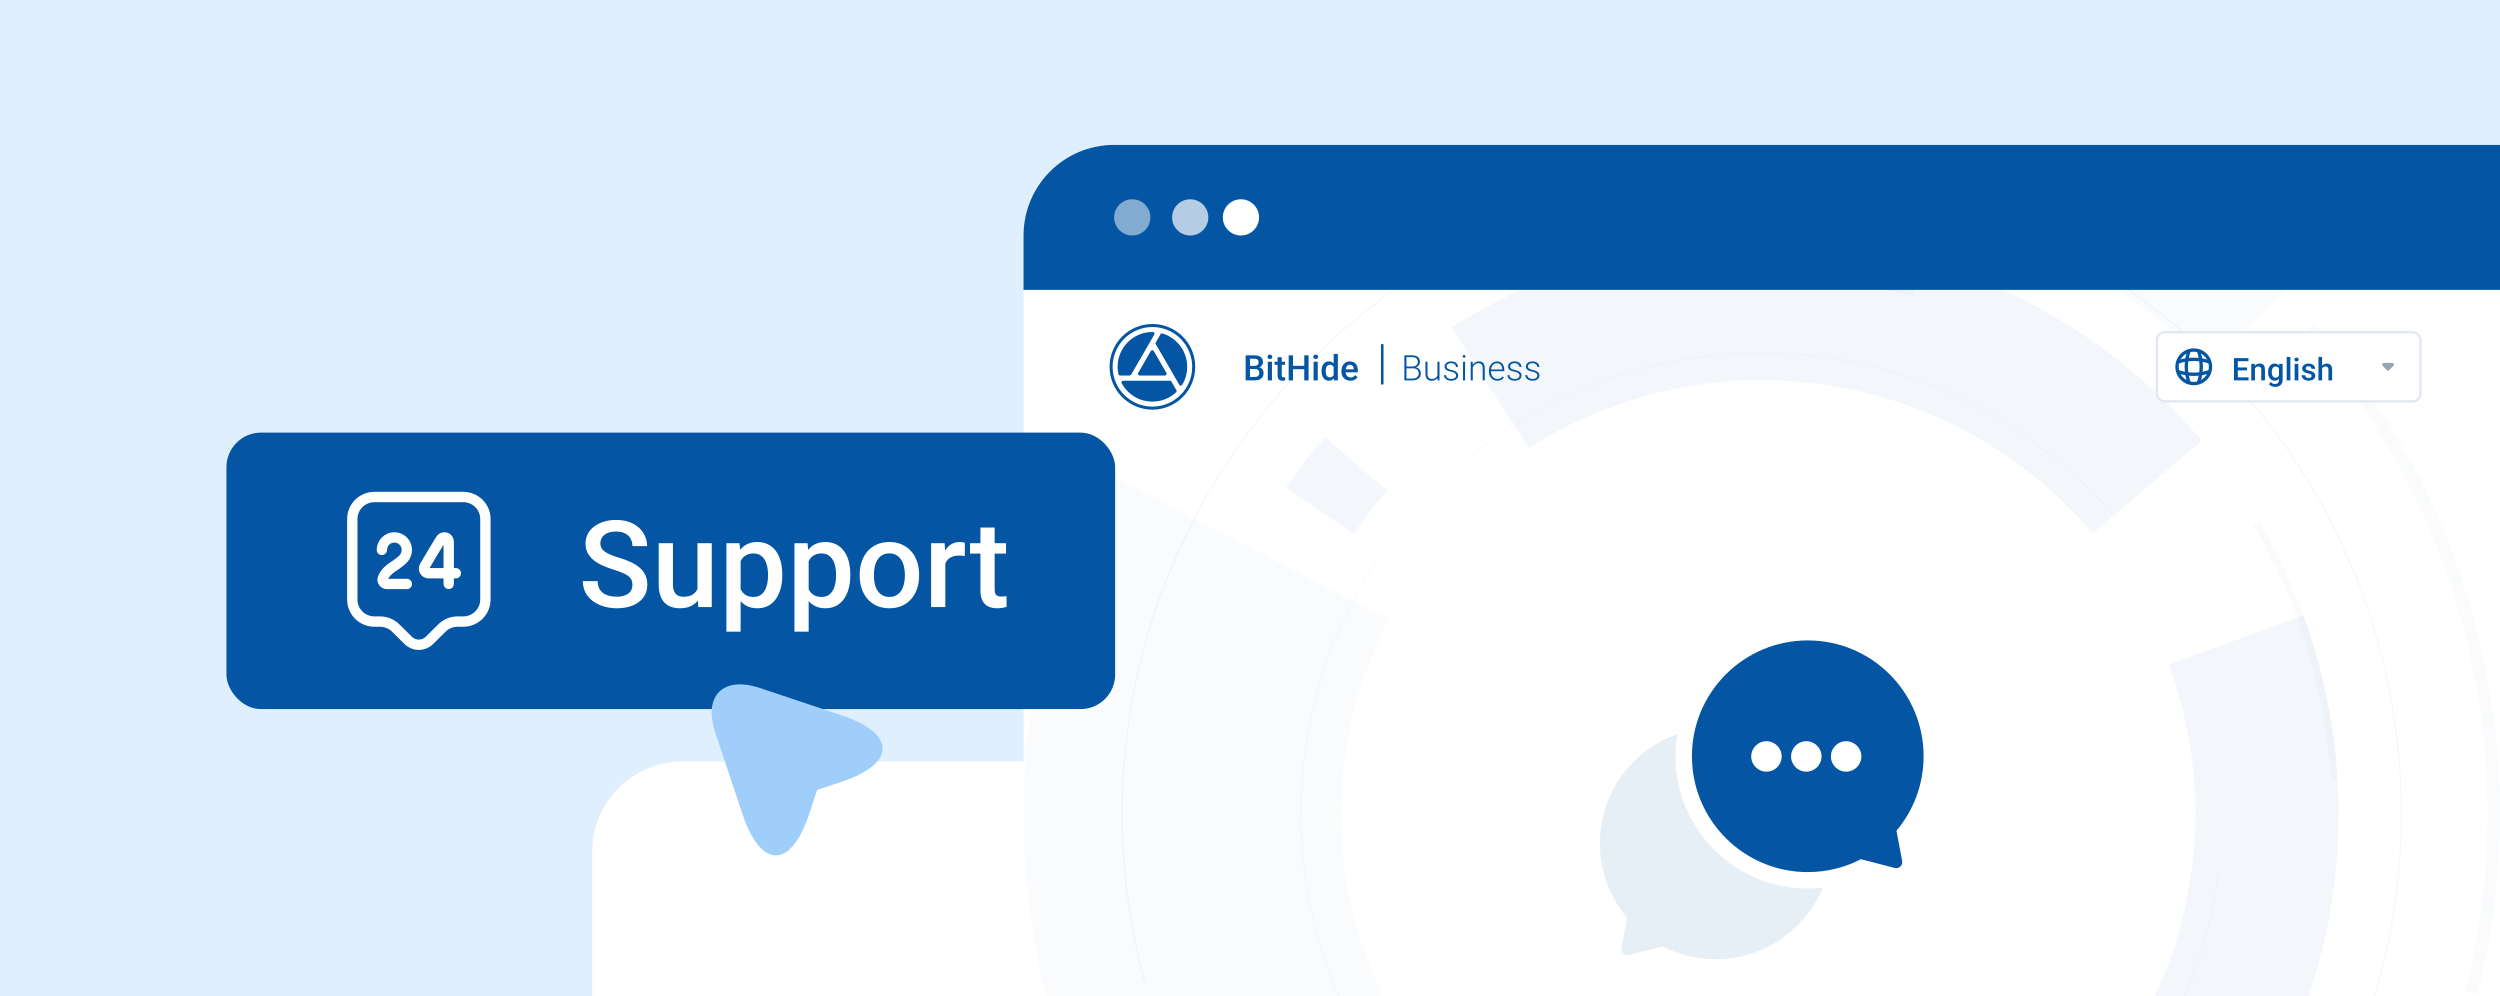
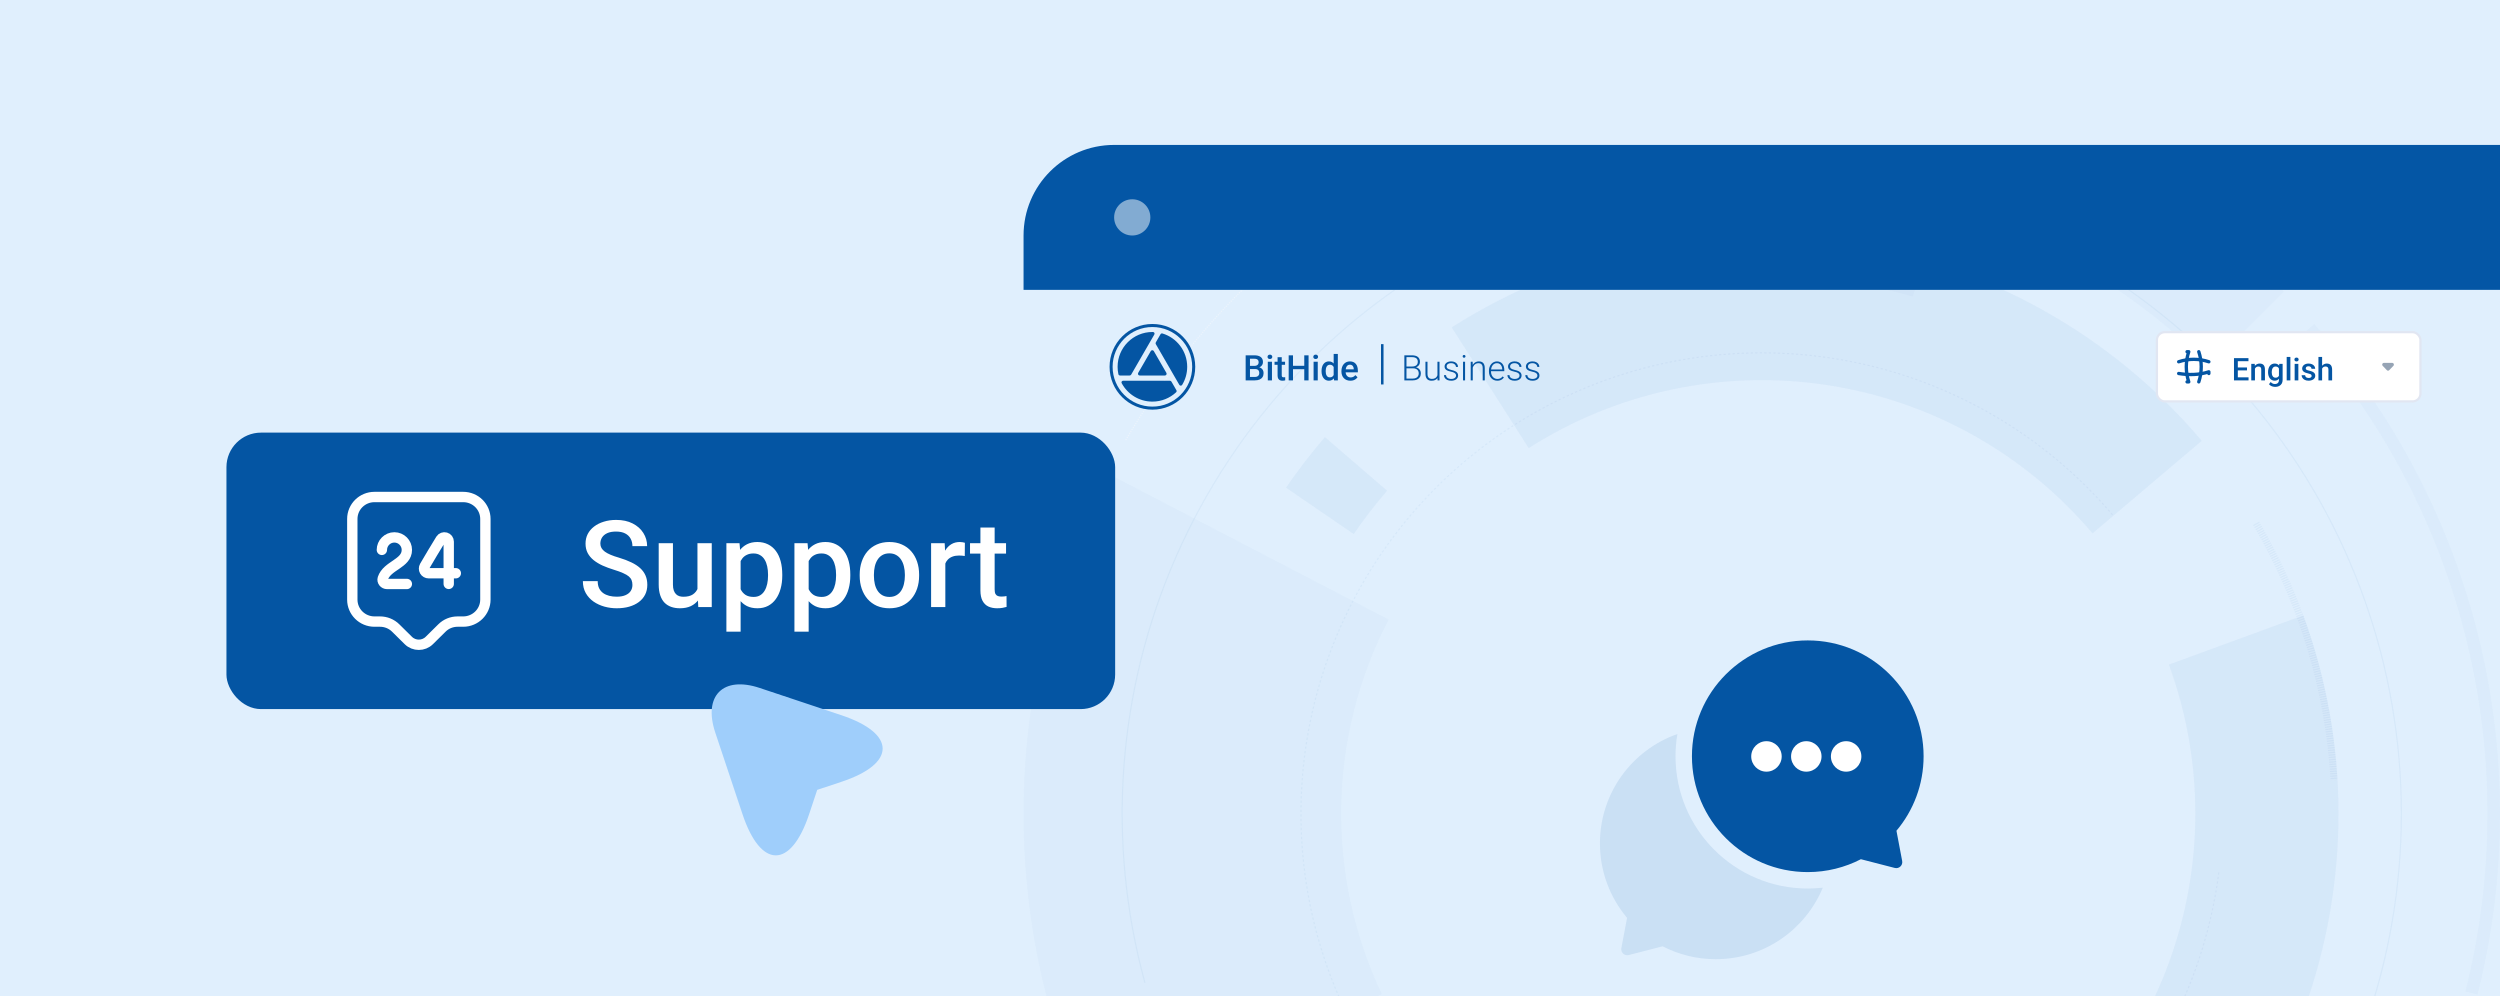
<svg xmlns="http://www.w3.org/2000/svg" width="276" height="110" viewBox="0 0 276 110" fill="none">
  <g clip-path="url(#clip0_2668_32857)">
    <path d="M0 0H276V110H0V0Z" fill="#E0EFFD" />
    <g filter="url(#filter0_ddddd_2668_32857)">
-       <rect x="113" y="16" width="175" height="107" rx="10" fill="white" />
-     </g>
-     <rect width="163" height="92.953" transform="translate(113 32)" fill="white" />
+       </g>
    <g opacity="0.6" clip-path="url(#clip1_2668_32857)">
      <path d="M217.353 11.598C205.729 8.202 193.494 7.439 181.537 9.366L185.041 31.113C193.766 29.707 202.694 30.264 211.176 32.742L217.353 11.598Z" fill="#0455A3" fill-opacity="0.04" />
      <path d="M273.516 109.796C276.769 96.923 276.828 83.45 273.687 70.549C270.546 57.648 264.301 45.71 255.494 35.773L254.462 36.687C263.12 46.456 269.259 58.192 272.347 70.875C275.435 83.558 275.377 96.803 272.179 109.459L273.516 109.796Z" fill="#0455A3" fill-opacity="0.04" />
      <path d="M124.282 48.582C131.704 35.947 142.397 25.548 155.235 18.483" stroke="#F5F7FB" stroke-width="0.127" stroke-dasharray="0.13 0.13" />
      <path d="M146.271 48.259C144.737 50.038 143.302 51.901 141.975 53.839L149.45 58.961C150.589 57.299 151.819 55.701 153.134 54.175L146.271 48.259Z" fill="#0455A3" fill-opacity="0.08" />
      <path d="M243.076 48.664C233.121 36.916 219.246 29.174 204.02 26.872C188.795 24.57 173.251 27.863 160.268 36.142L168.767 49.471C178.527 43.248 190.212 40.773 201.657 42.504C213.102 44.234 223.532 50.054 231.015 58.885L243.076 48.664Z" fill="#0455A3" fill-opacity="0.08" />
      <path d="M244.958 96.316C243.469 107.897 238.042 118.613 229.587 126.666C221.133 134.719 210.165 139.619 198.525 140.542C186.886 141.466 175.283 138.358 165.663 131.74C156.044 125.121 148.994 115.396 145.697 104.195C142.4 92.994 143.056 80.999 147.555 70.225C152.054 59.45 160.123 50.551 170.406 45.021C180.69 39.492 192.563 37.667 204.032 39.855C215.502 42.043 225.87 48.11 233.396 57.037" stroke="#0455A3" stroke-opacity="0.08" stroke-width="0.127" stroke-dasharray="0.25 0.25" />
      <path d="M126.404 108.511C122.116 92.882 123.335 76.254 129.856 61.417C136.376 46.58 147.802 34.438 162.216 27.029C176.629 19.619 193.153 17.393 209.013 20.724C224.873 24.055 239.105 32.74 249.32 45.322C259.535 57.904 265.111 73.617 265.112 89.823C265.113 106.029 259.54 121.743 249.327 134.327C239.114 146.91 224.883 155.597 209.023 158.931C193.163 162.264 176.639 160.04 162.225 152.632" stroke="#0455A3" stroke-opacity="0.08" stroke-width="0.127" />
      <path d="M249.075 57.779C254.147 66.415 257.096 76.131 257.682 86.128" stroke="#0455A3" stroke-opacity="0.08" stroke-width="0.764" stroke-dasharray="0.13 0.13" />
      <path d="M145.758 130.795C155.393 142.26 168.762 149.961 183.513 152.545C198.264 155.129 213.454 152.431 226.413 144.925C239.372 137.419 249.27 125.586 254.369 111.505C259.467 97.423 259.439 81.996 254.289 67.933L239.444 73.37C243.315 83.94 243.336 95.537 239.504 106.122C235.671 116.707 228.23 125.603 218.489 131.245C208.748 136.887 197.329 138.915 186.241 136.973C175.152 135.03 165.103 129.241 157.86 120.623L145.758 130.795Z" fill="#0455A3" fill-opacity="0.08" />
      <path d="M122.194 52.224C116.386 63.392 113.243 75.754 113.014 88.34C112.784 100.926 115.473 113.395 120.869 124.768L152.547 109.736C149.472 103.256 147.94 96.152 148.07 88.98C148.201 81.809 149.992 74.765 153.301 68.402L122.194 52.224Z" fill="#0455A3" fill-opacity="0.04" />
      <path d="M252.129 32.199C243.183 23.253 232.278 16.513 220.276 12.511L216.614 23.495C226.911 26.927 236.268 32.71 243.943 40.385L252.129 32.199Z" fill="#0455A3" fill-opacity="0.04" />
    </g>
    <path fill-rule="evenodd" clip-rule="evenodd" d="M127.289 36.654C127.429 36.656 127.508 36.808 127.438 36.929L124.88 41.36C124.846 41.419 124.782 41.456 124.714 41.456H123.653C123.565 41.456 123.488 41.397 123.47 41.311C123.413 41.048 123.383 40.775 123.383 40.495C123.383 38.373 125.103 36.653 127.225 36.653C127.246 36.653 127.267 36.653 127.289 36.654ZM128.333 36.815C128.25 36.79 128.162 36.828 128.119 36.902L127.601 37.799C127.567 37.858 127.567 37.931 127.601 37.991L130.195 42.483C130.265 42.604 130.435 42.612 130.508 42.493C130.863 41.911 131.067 41.227 131.067 40.495C131.067 38.758 129.915 37.291 128.333 36.815ZM129.842 43.309C129.905 43.25 129.917 43.155 129.874 43.08L129.325 42.128C129.29 42.069 129.227 42.032 129.158 42.032H123.996C123.858 42.032 123.765 42.174 123.83 42.297C124.476 43.511 125.754 44.338 127.225 44.338C128.236 44.338 129.156 43.947 129.842 43.309ZM127.047 38.759C127.121 38.631 127.306 38.631 127.38 38.759L128.77 41.168C128.844 41.296 128.751 41.456 128.604 41.456H125.823C125.675 41.456 125.582 41.296 125.656 41.168L127.047 38.759Z" fill="#0455A3" />
    <path fill-rule="evenodd" clip-rule="evenodd" d="M127.225 36.104C124.799 36.104 122.832 38.071 122.832 40.497C122.832 42.923 124.799 44.89 127.225 44.89C129.651 44.89 131.618 42.923 131.618 40.497C131.618 38.071 129.651 36.104 127.225 36.104ZM122.496 40.497C122.496 37.886 124.613 35.768 127.225 35.768C129.837 35.768 131.954 37.886 131.954 40.497C131.954 43.109 129.837 45.226 127.225 45.226C124.613 45.226 122.496 43.109 122.496 40.497Z" fill="#0455A3" />
    <path d="M138.558 40.742H137.852L137.849 40.394H138.465C138.569 40.394 138.657 40.379 138.729 40.349C138.803 40.317 138.858 40.272 138.896 40.214C138.934 40.154 138.954 40.082 138.954 39.999C138.954 39.906 138.936 39.831 138.9 39.772C138.865 39.714 138.81 39.672 138.737 39.645C138.664 39.618 138.572 39.605 138.459 39.605H137.997V41.993H137.52V39.225H138.459C138.611 39.225 138.747 39.239 138.866 39.268C138.986 39.298 139.089 39.343 139.172 39.405C139.257 39.466 139.321 39.544 139.364 39.637C139.409 39.731 139.431 39.843 139.431 39.972C139.431 40.086 139.404 40.191 139.349 40.286C139.295 40.38 139.214 40.456 139.108 40.516C139.001 40.575 138.869 40.611 138.71 40.622L138.558 40.742ZM138.537 41.993H137.702L137.917 41.615H138.537C138.645 41.615 138.735 41.597 138.807 41.562C138.879 41.525 138.933 41.475 138.969 41.411C139.005 41.347 139.024 41.271 139.024 41.185C139.024 41.095 139.008 41.017 138.976 40.951C138.945 40.884 138.895 40.833 138.826 40.797C138.758 40.761 138.668 40.742 138.558 40.742H138.022L138.026 40.394H138.723L138.832 40.525C138.984 40.531 139.109 40.564 139.206 40.626C139.305 40.688 139.379 40.769 139.427 40.868C139.475 40.967 139.499 41.073 139.499 41.187C139.499 41.363 139.461 41.511 139.383 41.63C139.307 41.749 139.198 41.84 139.054 41.902C138.911 41.963 138.739 41.993 138.537 41.993ZM140.425 39.936V41.993H139.965V39.936H140.425ZM139.935 39.396C139.935 39.326 139.958 39.268 140.003 39.223C140.05 39.176 140.115 39.152 140.197 39.152C140.278 39.152 140.342 39.176 140.389 39.223C140.436 39.268 140.46 39.326 140.46 39.396C140.46 39.464 140.436 39.521 140.389 39.567C140.342 39.613 140.278 39.635 140.197 39.635C140.115 39.635 140.05 39.613 140.003 39.567C139.958 39.521 139.935 39.464 139.935 39.396ZM141.871 39.936V40.271H140.711V39.936H141.871ZM141.045 39.432H141.504V41.425C141.504 41.488 141.512 41.537 141.53 41.571C141.549 41.604 141.575 41.626 141.608 41.638C141.641 41.649 141.68 41.655 141.724 41.655C141.756 41.655 141.786 41.653 141.815 41.649C141.845 41.645 141.868 41.642 141.886 41.638L141.888 41.988C141.85 41.999 141.805 42.009 141.755 42.018C141.705 42.027 141.648 42.031 141.583 42.031C141.478 42.031 141.385 42.013 141.304 41.976C141.223 41.938 141.159 41.877 141.114 41.792C141.068 41.707 141.045 41.594 141.045 41.453V39.432ZM144.099 40.381V40.759H142.629V40.381H144.099ZM142.747 39.225V41.993H142.27V39.225H142.747ZM144.466 39.225V41.993H143.991V39.225H144.466ZM145.48 39.936V41.993H145.02V39.936H145.48ZM144.989 39.396C144.989 39.326 145.012 39.268 145.058 39.223C145.104 39.176 145.169 39.152 145.252 39.152C145.333 39.152 145.397 39.176 145.444 39.223C145.491 39.268 145.514 39.326 145.514 39.396C145.514 39.464 145.491 39.521 145.444 39.567C145.397 39.613 145.333 39.635 145.252 39.635C145.169 39.635 145.104 39.613 145.058 39.567C145.012 39.521 144.989 39.464 144.989 39.396ZM147.237 41.568V39.073H147.697V41.993H147.281L147.237 41.568ZM145.898 40.987V40.947C145.898 40.792 145.916 40.65 145.953 40.522C145.99 40.392 146.043 40.281 146.113 40.189C146.183 40.095 146.268 40.023 146.368 39.974C146.468 39.923 146.581 39.898 146.706 39.898C146.83 39.898 146.94 39.922 147.033 39.97C147.127 40.018 147.207 40.087 147.273 40.177C147.339 40.266 147.391 40.373 147.431 40.497C147.47 40.62 147.498 40.757 147.514 40.908V41.035C147.498 41.182 147.47 41.316 147.431 41.438C147.391 41.56 147.339 41.665 147.273 41.754C147.207 41.843 147.127 41.911 147.031 41.959C146.938 42.007 146.828 42.031 146.702 42.031C146.578 42.031 146.466 42.005 146.366 41.953C146.267 41.901 146.183 41.829 146.113 41.735C146.043 41.641 145.99 41.531 145.953 41.404C145.916 41.276 145.898 41.137 145.898 40.987ZM146.356 40.947V40.987C146.356 41.081 146.365 41.169 146.381 41.25C146.399 41.331 146.426 41.403 146.463 41.465C146.5 41.526 146.547 41.574 146.605 41.609C146.665 41.644 146.736 41.661 146.818 41.661C146.922 41.661 147.008 41.638 147.075 41.592C147.142 41.547 147.195 41.485 147.233 41.408C147.272 41.329 147.299 41.242 147.313 41.145V40.801C147.305 40.726 147.289 40.657 147.265 40.592C147.242 40.527 147.211 40.471 147.172 40.423C147.133 40.373 147.084 40.335 147.026 40.309C146.969 40.281 146.901 40.267 146.822 40.267C146.739 40.267 146.668 40.285 146.609 40.32C146.551 40.355 146.503 40.404 146.465 40.466C146.428 40.529 146.401 40.601 146.383 40.683C146.365 40.766 146.356 40.854 146.356 40.947ZM149.083 42.031C148.931 42.031 148.794 42.007 148.671 41.957C148.549 41.907 148.445 41.836 148.359 41.746C148.274 41.656 148.209 41.55 148.163 41.429C148.117 41.307 148.094 41.176 148.094 41.035V40.959C148.094 40.798 148.118 40.652 148.165 40.522C148.212 40.391 148.277 40.279 148.361 40.187C148.444 40.093 148.543 40.022 148.657 39.972C148.771 39.923 148.895 39.898 149.028 39.898C149.175 39.898 149.304 39.923 149.414 39.972C149.524 40.022 149.616 40.091 149.688 40.181C149.761 40.27 149.816 40.376 149.851 40.499C149.888 40.622 149.907 40.757 149.907 40.906V41.102H148.317V40.773H149.454V40.736C149.452 40.654 149.435 40.577 149.405 40.505C149.375 40.432 149.33 40.374 149.27 40.33C149.209 40.285 149.128 40.263 149.026 40.263C148.95 40.263 148.882 40.279 148.823 40.312C148.764 40.344 148.716 40.39 148.676 40.451C148.637 40.512 148.607 40.586 148.585 40.672C148.565 40.757 148.555 40.852 148.555 40.959V41.035C148.555 41.125 148.567 41.209 148.591 41.286C148.616 41.362 148.653 41.429 148.701 41.486C148.749 41.543 148.808 41.588 148.876 41.621C148.944 41.652 149.022 41.668 149.11 41.668C149.22 41.668 149.318 41.646 149.405 41.602C149.491 41.557 149.566 41.495 149.629 41.413L149.87 41.647C149.826 41.712 149.768 41.774 149.697 41.834C149.626 41.892 149.54 41.94 149.437 41.976C149.336 42.013 149.218 42.031 149.083 42.031Z" fill="#0455A3" />
    <line x1="152.602" y1="37.993" x2="152.602" y2="42.444" stroke="#0455A3" stroke-width="0.278" />
    <path d="M155.994 40.662H155.214L155.21 40.465H155.882C156.019 40.465 156.135 40.445 156.232 40.406C156.328 40.366 156.401 40.308 156.45 40.231C156.501 40.152 156.526 40.056 156.526 39.942C156.526 39.825 156.502 39.729 156.452 39.653C156.403 39.575 156.329 39.518 156.23 39.481C156.131 39.445 156.007 39.426 155.857 39.426H155.275V41.993H155.041V39.225H155.857C155.998 39.225 156.124 39.239 156.235 39.267C156.347 39.294 156.442 39.338 156.521 39.398C156.599 39.457 156.659 39.533 156.699 39.624C156.741 39.714 156.762 39.822 156.762 39.947C156.762 40.061 156.737 40.165 156.686 40.257C156.635 40.349 156.564 40.423 156.471 40.482C156.38 40.539 156.27 40.574 156.142 40.588L155.994 40.662ZM155.977 41.993H155.14L155.26 41.794H155.977C156.114 41.794 156.23 41.771 156.327 41.725C156.424 41.678 156.499 41.612 156.551 41.526C156.603 41.439 156.629 41.337 156.629 41.218C156.629 41.112 156.606 41.018 156.561 40.934C156.515 40.851 156.445 40.785 156.351 40.736C156.258 40.687 156.138 40.662 155.994 40.662H155.509L155.513 40.465H156.199L156.241 40.535C156.365 40.548 156.474 40.586 156.566 40.651C156.66 40.714 156.732 40.795 156.783 40.892C156.835 40.99 156.861 41.097 156.861 41.214C156.861 41.381 156.824 41.523 156.749 41.64C156.675 41.755 156.572 41.843 156.439 41.904C156.307 41.964 156.153 41.993 155.977 41.993ZM158.694 41.518V39.936H158.922V41.993H158.704L158.694 41.518ZM158.736 41.138L158.854 41.134C158.854 41.263 158.839 41.382 158.808 41.491C158.778 41.6 158.73 41.696 158.666 41.777C158.601 41.858 158.517 41.92 158.415 41.965C158.312 42.009 158.188 42.031 158.044 42.031C157.944 42.031 157.852 42.017 157.768 41.99C157.686 41.96 157.615 41.915 157.555 41.853C157.496 41.791 157.449 41.71 157.416 41.611C157.385 41.512 157.369 41.392 157.369 41.252V39.936H157.595V41.256C157.595 41.366 157.607 41.458 157.631 41.531C157.657 41.605 157.691 41.664 157.734 41.708C157.778 41.752 157.829 41.784 157.886 41.803C157.943 41.822 158.005 41.832 158.07 41.832C158.238 41.832 158.37 41.799 158.466 41.735C158.564 41.67 158.633 41.585 158.673 41.48C158.715 41.373 158.736 41.259 158.736 41.138ZM160.75 41.469C160.75 41.413 160.736 41.358 160.708 41.303C160.68 41.249 160.626 41.199 160.546 41.153C160.468 41.107 160.352 41.069 160.198 41.037C160.084 41.012 159.982 40.983 159.892 40.951C159.803 40.92 159.729 40.882 159.668 40.837C159.607 40.793 159.561 40.74 159.529 40.678C159.497 40.615 159.481 40.542 159.481 40.457C159.481 40.381 159.498 40.309 159.531 40.242C159.565 40.174 159.613 40.114 159.675 40.063C159.739 40.011 159.815 39.971 159.904 39.942C159.994 39.912 160.094 39.898 160.206 39.898C160.364 39.898 160.5 39.925 160.613 39.98C160.727 40.033 160.814 40.106 160.873 40.198C160.934 40.291 160.965 40.395 160.965 40.512H160.738C160.738 40.441 160.717 40.374 160.676 40.31C160.635 40.247 160.575 40.195 160.495 40.155C160.416 40.114 160.32 40.094 160.206 40.094C160.088 40.094 159.992 40.111 159.919 40.147C159.845 40.182 159.791 40.227 159.757 40.282C159.724 40.337 159.708 40.393 159.708 40.451C159.708 40.497 159.715 40.539 159.729 40.577C159.744 40.614 159.77 40.648 159.809 40.679C159.848 40.711 159.904 40.741 159.976 40.769C160.048 40.797 160.142 40.824 160.257 40.851C160.423 40.887 160.559 40.932 160.664 40.986C160.771 41.038 160.849 41.102 160.9 41.179C160.951 41.256 160.976 41.348 160.976 41.457C160.976 41.542 160.958 41.62 160.923 41.691C160.887 41.761 160.836 41.821 160.769 41.872C160.703 41.922 160.623 41.962 160.529 41.99C160.437 42.017 160.333 42.031 160.217 42.031C160.044 42.031 159.897 42.003 159.776 41.946C159.657 41.888 159.566 41.812 159.504 41.718C159.443 41.623 159.413 41.522 159.413 41.415H159.639C159.647 41.522 159.68 41.606 159.74 41.668C159.8 41.729 159.873 41.772 159.959 41.797C160.046 41.823 160.132 41.836 160.217 41.836C160.334 41.836 160.432 41.819 160.51 41.784C160.589 41.75 160.648 41.705 160.689 41.649C160.73 41.593 160.75 41.533 160.75 41.469ZM161.744 39.936V41.993H161.518V39.936H161.744ZM161.478 39.341C161.478 39.298 161.491 39.261 161.518 39.232C161.546 39.202 161.584 39.187 161.632 39.187C161.68 39.187 161.718 39.202 161.746 39.232C161.775 39.261 161.79 39.298 161.79 39.341C161.79 39.383 161.775 39.419 161.746 39.449C161.718 39.478 161.68 39.493 161.632 39.493C161.584 39.493 161.546 39.478 161.518 39.449C161.491 39.419 161.478 39.383 161.478 39.341ZM162.592 40.375V41.993H162.366V39.936H162.583L162.592 40.375ZM162.541 40.837L162.44 40.78C162.448 40.658 162.473 40.544 162.514 40.438C162.556 40.331 162.613 40.238 162.684 40.157C162.756 40.075 162.84 40.012 162.937 39.966C163.034 39.921 163.142 39.898 163.26 39.898C163.363 39.898 163.454 39.912 163.536 39.94C163.617 39.968 163.686 40.012 163.743 40.073C163.8 40.134 163.843 40.212 163.872 40.307C163.903 40.402 163.918 40.518 163.918 40.655V41.993H163.69V40.653C163.69 40.511 163.67 40.4 163.631 40.32C163.591 40.239 163.536 40.181 163.463 40.147C163.391 40.113 163.306 40.096 163.207 40.096C163.098 40.096 163.002 40.12 162.919 40.168C162.838 40.215 162.77 40.276 162.714 40.352C162.66 40.427 162.618 40.508 162.589 40.594C162.559 40.679 162.544 40.76 162.541 40.837ZM165.302 42.031C165.168 42.031 165.044 42.007 164.931 41.957C164.82 41.908 164.722 41.838 164.639 41.748C164.556 41.658 164.492 41.552 164.446 41.429C164.402 41.304 164.38 41.169 164.38 41.022V40.94C164.38 40.782 164.403 40.638 164.45 40.51C164.497 40.382 164.562 40.273 164.644 40.181C164.727 40.09 164.82 40.02 164.926 39.972C165.032 39.923 165.144 39.898 165.26 39.898C165.391 39.898 165.507 39.921 165.608 39.968C165.71 40.014 165.795 40.079 165.863 40.164C165.933 40.248 165.985 40.347 166.021 40.463C166.056 40.577 166.074 40.703 166.074 40.841V40.98H164.517V40.786H165.848V40.759C165.845 40.644 165.822 40.536 165.778 40.436C165.734 40.335 165.67 40.252 165.584 40.189C165.497 40.125 165.39 40.094 165.26 40.094C165.164 40.094 165.075 40.114 164.994 40.155C164.914 40.195 164.845 40.254 164.787 40.33C164.73 40.404 164.685 40.494 164.654 40.598C164.623 40.7 164.608 40.814 164.608 40.94V41.022C164.608 41.136 164.625 41.242 164.658 41.341C164.692 41.439 164.74 41.525 164.802 41.6C164.865 41.675 164.94 41.733 165.026 41.775C165.113 41.817 165.208 41.837 165.312 41.837C165.433 41.837 165.541 41.815 165.635 41.771C165.729 41.725 165.813 41.654 165.888 41.556L166.03 41.666C165.986 41.732 165.93 41.793 165.863 41.849C165.797 41.905 165.718 41.949 165.625 41.982C165.533 42.015 165.425 42.031 165.302 42.031ZM167.755 41.469C167.755 41.413 167.741 41.358 167.713 41.303C167.685 41.249 167.632 41.199 167.552 41.153C167.473 41.107 167.357 41.069 167.204 41.037C167.09 41.012 166.988 40.983 166.898 40.951C166.809 40.92 166.734 40.882 166.673 40.837C166.612 40.793 166.566 40.74 166.534 40.678C166.503 40.615 166.487 40.542 166.487 40.457C166.487 40.381 166.503 40.309 166.536 40.242C166.571 40.174 166.619 40.114 166.681 40.063C166.744 40.011 166.82 39.971 166.909 39.942C166.999 39.912 167.1 39.898 167.211 39.898C167.37 39.898 167.505 39.925 167.618 39.98C167.732 40.033 167.819 40.106 167.879 40.198C167.94 40.291 167.97 40.395 167.97 40.512H167.744C167.744 40.441 167.723 40.374 167.681 40.31C167.64 40.247 167.58 40.195 167.5 40.155C167.422 40.114 167.325 40.094 167.211 40.094C167.093 40.094 166.998 40.111 166.924 40.147C166.851 40.182 166.797 40.227 166.763 40.282C166.73 40.337 166.713 40.393 166.713 40.451C166.713 40.497 166.72 40.539 166.734 40.577C166.749 40.614 166.776 40.648 166.814 40.679C166.853 40.711 166.909 40.741 166.981 40.769C167.054 40.797 167.147 40.824 167.263 40.851C167.429 40.887 167.564 40.932 167.67 40.986C167.776 41.038 167.855 41.102 167.905 41.179C167.956 41.256 167.982 41.348 167.982 41.457C167.982 41.542 167.964 41.62 167.928 41.691C167.893 41.761 167.841 41.821 167.774 41.872C167.708 41.922 167.628 41.962 167.535 41.99C167.442 42.017 167.338 42.031 167.223 42.031C167.049 42.031 166.902 42.003 166.782 41.946C166.662 41.888 166.572 41.812 166.51 41.718C166.449 41.623 166.418 41.522 166.418 41.415H166.645C166.652 41.522 166.686 41.606 166.745 41.668C166.805 41.729 166.878 41.772 166.964 41.797C167.052 41.823 167.138 41.836 167.223 41.836C167.339 41.836 167.437 41.819 167.516 41.784C167.594 41.75 167.654 41.705 167.694 41.649C167.735 41.593 167.755 41.533 167.755 41.469ZM169.729 41.469C169.729 41.413 169.715 41.358 169.687 41.303C169.659 41.249 169.605 41.199 169.526 41.153C169.447 41.107 169.331 41.069 169.178 41.037C169.064 41.012 168.961 40.983 168.871 40.951C168.783 40.92 168.708 40.882 168.647 40.837C168.586 40.793 168.54 40.74 168.508 40.678C168.477 40.615 168.461 40.542 168.461 40.457C168.461 40.381 168.477 40.309 168.51 40.242C168.544 40.174 168.593 40.114 168.655 40.063C168.718 40.011 168.794 39.971 168.883 39.942C168.973 39.912 169.074 39.898 169.185 39.898C169.344 39.898 169.479 39.925 169.592 39.98C169.706 40.033 169.793 40.106 169.853 40.198C169.914 40.291 169.944 40.395 169.944 40.512H169.718C169.718 40.441 169.697 40.374 169.655 40.31C169.614 40.247 169.554 40.195 169.474 40.155C169.396 40.114 169.299 40.094 169.185 40.094C169.067 40.094 168.972 40.111 168.898 40.147C168.825 40.182 168.771 40.227 168.736 40.282C168.703 40.337 168.687 40.393 168.687 40.451C168.687 40.497 168.694 40.539 168.708 40.577C168.723 40.614 168.75 40.648 168.788 40.679C168.827 40.711 168.883 40.741 168.955 40.769C169.027 40.797 169.121 40.824 169.237 40.851C169.403 40.887 169.538 40.932 169.643 40.986C169.75 41.038 169.829 41.102 169.879 41.179C169.93 41.256 169.955 41.348 169.955 41.457C169.955 41.542 169.938 41.62 169.902 41.691C169.867 41.761 169.815 41.821 169.748 41.872C169.682 41.922 169.602 41.962 169.508 41.99C169.416 42.017 169.312 42.031 169.197 42.031C169.023 42.031 168.876 42.003 168.755 41.946C168.636 41.888 168.546 41.812 168.484 41.718C168.423 41.623 168.392 41.522 168.392 41.415H168.619C168.626 41.522 168.66 41.606 168.719 41.668C168.779 41.729 168.852 41.772 168.938 41.797C169.025 41.823 169.112 41.836 169.197 41.836C169.313 41.836 169.411 41.819 169.489 41.784C169.568 41.75 169.628 41.705 169.668 41.649C169.709 41.593 169.729 41.533 169.729 41.469Z" fill="#0455A3" />
    <rect x="238.123" y="36.672" width="29.094" height="7.643" rx="0.863" fill="white" />
    <rect x="238.123" y="36.672" width="29.094" height="7.643" rx="0.863" stroke="#E1E6F2" stroke-width="0.247" />
-     <path d="M242.193 42.343C243.214 42.343 244.042 41.515 244.042 40.494C244.042 39.473 243.214 38.645 242.193 38.645C241.172 38.645 240.344 39.473 240.344 40.494C240.344 41.515 241.172 42.343 242.193 42.343Z" stroke="#0455A3" stroke-width="0.37" stroke-linecap="round" stroke-linejoin="round" />
    <path d="M241.453 38.83H241.638C241.277 39.91 241.277 41.078 241.638 42.158H241.453" stroke="#0455A3" stroke-width="0.37" stroke-linecap="round" stroke-linejoin="round" />
    <path d="M242.746 38.83C243.107 39.91 243.107 41.078 242.746 42.158" stroke="#0455A3" stroke-width="0.37" stroke-linecap="round" stroke-linejoin="round" />
-     <path d="M240.527 41.234V41.049C241.607 41.409 242.776 41.409 243.856 41.049V41.234" stroke="#0455A3" stroke-width="0.37" stroke-linecap="round" stroke-linejoin="round" />
+     <path d="M240.527 41.234C241.607 41.409 242.776 41.409 243.856 41.049V41.234" stroke="#0455A3" stroke-width="0.37" stroke-linecap="round" stroke-linejoin="round" />
    <path d="M240.527 39.939C241.607 39.579 242.776 39.579 243.856 39.939" stroke="#0455A3" stroke-width="0.37" stroke-linecap="round" stroke-linejoin="round" />
    <path d="M248.239 41.658V41.994H246.936V41.658H248.239ZM247.055 39.54V41.994H246.632V39.54H247.055ZM248.068 40.565V40.895H246.936V40.565H248.068ZM248.23 39.54V39.877H246.936V39.54H248.23ZM248.946 40.56V41.994H248.54V40.17H248.923L248.946 40.56ZM248.874 41.015L248.742 41.013C248.744 40.884 248.762 40.765 248.796 40.657C248.832 40.55 248.882 40.457 248.945 40.379C249.009 40.302 249.085 40.242 249.174 40.201C249.263 40.158 249.362 40.136 249.471 40.136C249.558 40.136 249.637 40.149 249.708 40.174C249.78 40.197 249.841 40.236 249.892 40.29C249.944 40.344 249.983 40.414 250.01 40.501C250.037 40.586 250.05 40.691 250.05 40.816V41.994H249.642V40.814C249.642 40.726 249.63 40.657 249.604 40.607C249.579 40.555 249.542 40.519 249.494 40.497C249.447 40.475 249.388 40.464 249.317 40.464C249.248 40.464 249.185 40.478 249.13 40.507C249.075 40.536 249.028 40.576 248.99 40.627C248.953 40.678 248.924 40.736 248.904 40.802C248.884 40.869 248.874 40.939 248.874 41.015ZM251.633 40.17H252.002V41.943C252.002 42.107 251.967 42.247 251.898 42.361C251.828 42.476 251.731 42.563 251.606 42.623C251.481 42.683 251.337 42.714 251.173 42.714C251.103 42.714 251.026 42.703 250.94 42.683C250.856 42.663 250.774 42.63 250.694 42.586C250.616 42.542 250.55 42.484 250.497 42.412L250.687 42.173C250.753 42.25 250.825 42.307 250.903 42.343C250.982 42.379 251.064 42.397 251.151 42.397C251.244 42.397 251.323 42.379 251.389 42.344C251.455 42.311 251.506 42.261 251.542 42.194C251.578 42.128 251.596 42.047 251.596 41.952V40.583L251.633 40.17ZM250.394 41.102V41.067C250.394 40.929 250.411 40.803 250.445 40.689C250.478 40.575 250.527 40.476 250.59 40.394C250.653 40.311 250.729 40.248 250.819 40.204C250.909 40.159 251.011 40.136 251.124 40.136C251.242 40.136 251.343 40.158 251.426 40.201C251.51 40.243 251.58 40.304 251.636 40.384C251.693 40.463 251.736 40.557 251.768 40.667C251.8 40.776 251.825 40.898 251.84 41.032V41.144C251.826 41.275 251.801 41.394 251.766 41.502C251.731 41.61 251.685 41.703 251.628 41.782C251.571 41.86 251.5 41.921 251.416 41.964C251.332 42.006 251.234 42.028 251.121 42.028C251.009 42.028 250.909 42.005 250.819 41.959C250.73 41.912 250.654 41.848 250.59 41.765C250.527 41.681 250.478 41.584 250.445 41.471C250.411 41.358 250.394 41.235 250.394 41.102ZM250.8 41.067V41.102C250.8 41.185 250.808 41.263 250.824 41.335C250.841 41.407 250.866 41.47 250.9 41.525C250.935 41.579 250.978 41.622 251.031 41.653C251.085 41.684 251.149 41.699 251.222 41.699C251.317 41.699 251.395 41.679 251.456 41.638C251.518 41.598 251.565 41.543 251.598 41.475C251.631 41.405 251.655 41.328 251.668 41.242V40.937C251.662 40.871 251.648 40.809 251.626 40.752C251.606 40.694 251.579 40.644 251.544 40.602C251.509 40.558 251.465 40.524 251.412 40.501C251.359 40.476 251.297 40.464 251.225 40.464C251.152 40.464 251.089 40.479 251.035 40.511C250.981 40.542 250.936 40.585 250.902 40.641C250.868 40.696 250.843 40.76 250.826 40.833C250.809 40.906 250.8 40.984 250.8 41.067ZM252.858 39.405V41.994H252.45V39.405H252.858ZM253.738 40.17V41.994H253.33V40.17H253.738ZM253.303 39.692C253.303 39.63 253.324 39.579 253.364 39.538C253.406 39.497 253.463 39.476 253.536 39.476C253.608 39.476 253.665 39.497 253.706 39.538C253.748 39.579 253.768 39.63 253.768 39.692C253.768 39.752 253.748 39.803 253.706 39.843C253.665 39.884 253.608 39.904 253.536 39.904C253.463 39.904 253.406 39.884 253.364 39.843C253.324 39.803 253.303 39.752 253.303 39.692ZM255.206 41.5C255.206 41.46 255.196 41.423 255.176 41.391C255.156 41.357 255.117 41.327 255.06 41.3C255.003 41.273 254.92 41.248 254.81 41.225C254.713 41.204 254.625 41.179 254.544 41.15C254.464 41.119 254.395 41.083 254.338 41.04C254.281 40.997 254.236 40.947 254.205 40.888C254.174 40.83 254.158 40.762 254.158 40.686C254.158 40.612 254.174 40.542 254.207 40.475C254.239 40.409 254.286 40.351 254.347 40.3C254.407 40.249 254.481 40.21 254.567 40.18C254.655 40.151 254.753 40.136 254.861 40.136C255.013 40.136 255.144 40.162 255.253 40.214C255.363 40.265 255.448 40.334 255.506 40.421C255.565 40.508 255.594 40.606 255.594 40.715H255.188C255.188 40.666 255.175 40.621 255.151 40.58C255.127 40.537 255.091 40.503 255.043 40.477C254.994 40.45 254.934 40.437 254.861 40.437C254.791 40.437 254.733 40.448 254.687 40.47C254.642 40.492 254.608 40.52 254.586 40.554C254.565 40.589 254.554 40.628 254.554 40.669C254.554 40.7 254.56 40.727 254.571 40.752C254.583 40.775 254.603 40.797 254.631 40.817C254.66 40.837 254.698 40.855 254.746 40.871C254.795 40.888 254.857 40.904 254.931 40.92C255.071 40.95 255.19 40.987 255.29 41.033C255.392 41.078 255.469 41.137 255.523 41.209C255.577 41.279 255.604 41.369 255.604 41.478C255.604 41.559 255.587 41.633 255.552 41.701C255.518 41.767 255.469 41.825 255.403 41.874C255.338 41.922 255.26 41.96 255.169 41.987C255.079 42.014 254.978 42.028 254.866 42.028C254.701 42.028 254.561 41.998 254.446 41.94C254.331 41.88 254.244 41.805 254.185 41.712C254.126 41.619 254.097 41.523 254.097 41.422H254.49C254.494 41.498 254.515 41.558 254.552 41.603C254.59 41.647 254.638 41.679 254.694 41.699C254.751 41.718 254.81 41.728 254.871 41.728C254.944 41.728 255.005 41.718 255.054 41.699C255.104 41.679 255.142 41.652 255.167 41.618C255.193 41.583 255.206 41.544 255.206 41.5ZM256.361 39.405V41.994H255.956V39.405H256.361ZM256.29 41.015L256.158 41.013C256.16 40.887 256.177 40.771 256.211 40.664C256.246 40.557 256.294 40.465 256.356 40.386C256.419 40.306 256.494 40.245 256.582 40.202C256.669 40.158 256.766 40.136 256.873 40.136C256.963 40.136 257.044 40.149 257.116 40.174C257.189 40.198 257.252 40.238 257.305 40.293C257.357 40.347 257.397 40.418 257.424 40.506C257.452 40.592 257.466 40.698 257.466 40.822V41.994H257.058V40.819C257.058 40.731 257.046 40.662 257.02 40.61C256.995 40.558 256.958 40.521 256.91 40.499C256.862 40.475 256.803 40.464 256.733 40.464C256.66 40.464 256.596 40.478 256.539 40.507C256.484 40.536 256.438 40.576 256.401 40.627C256.364 40.678 256.336 40.736 256.317 40.802C256.299 40.869 256.29 40.939 256.29 41.015Z" fill="#0455A3" />
    <path d="M264.234 40.384L263.767 40.871C263.696 40.944 263.583 40.944 263.513 40.871L263.046 40.384C262.932 40.266 263.013 40.063 263.174 40.063L264.107 40.063C264.268 40.063 264.347 40.266 264.234 40.384Z" fill="#96A4B5" />
    <path opacity="0.1" d="M185.183 81.037C185.047 81.835 184.977 82.655 184.977 83.492C184.977 91.556 191.514 98.093 199.578 98.094C200.139 98.094 200.692 98.06 201.236 97.999C199.315 102.633 194.749 105.894 189.42 105.894C187.306 105.894 185.311 105.38 183.555 104.471L179.815 105.436C179.344 105.558 178.907 105.148 178.998 104.67L179.63 101.33C177.76 99.106 176.633 96.239 176.633 93.106C176.633 87.529 180.203 82.785 185.183 81.037Z" fill="#0455A3" />
    <path d="M199.578 70.702C192.516 70.702 186.79 76.428 186.79 83.49C186.79 90.553 192.516 96.279 199.578 96.279C201.692 96.278 203.686 95.764 205.443 94.856L209.183 95.821C209.654 95.942 210.09 95.533 210 95.055L209.368 91.714C211.238 89.491 212.365 86.623 212.365 83.49C212.365 76.428 206.641 70.703 199.578 70.702Z" fill="#0455A3" />
    <circle cx="1.682" cy="1.682" r="1.682" transform="matrix(-1 0 0 1 196.699 81.828)" fill="white" />
    <circle cx="1.682" cy="1.682" r="1.682" transform="matrix(-1 0 0 1 201.098 81.828)" fill="white" />
    <circle cx="1.682" cy="1.682" r="1.682" transform="matrix(-1 0 0 1 205.496 81.828)" fill="white" />
    <path d="M113 26C113 20.477 117.477 16 123 16H278C283.523 16 288 20.477 288 26V32H113V26Z" fill="#0456A5" />
    <path opacity="0.5" d="M123 24C123 22.895 123.895 22 125 22C126.105 22 127 22.895 127 24C127 25.105 126.105 26 125 26C123.895 26 123 25.105 123 24Z" fill="white" />
-     <path opacity="0.7" d="M129.4 24C129.4 22.895 130.296 22 131.4 22C132.505 22 133.4 22.895 133.4 24C133.4 25.105 132.505 26 131.4 26C130.296 26 129.4 25.105 129.4 24Z" fill="white" />
-     <path d="M135 24C135 22.895 135.895 22 137 22C138.105 22 139 22.895 139 24C139 25.105 138.105 26 137 26C135.895 26 135 25.105 135 24Z" fill="white" />
    <rect x="25" y="47.762" width="98.113" height="30.523" rx="3.815" fill="#0455A3" />
    <path d="M51.138 68.623H50.518C49.865 68.623 49.245 68.876 48.788 69.333L47.392 70.713C46.755 71.341 45.718 71.341 45.082 70.713L43.686 69.333C43.229 68.876 42.6 68.623 41.956 68.623H41.343C39.988 68.623 38.895 67.537 38.895 66.199V57.293C38.895 55.955 39.988 54.869 41.343 54.869H51.138C52.493 54.869 53.587 55.955 53.587 57.293V66.199C53.587 67.529 52.493 68.623 51.138 68.623Z" stroke="white" stroke-width="1.143" stroke-miterlimit="10" stroke-linecap="round" stroke-linejoin="round" />
    <path d="M42.158 60.707C42.158 59.948 42.779 59.327 43.538 59.327C44.297 59.327 44.917 59.948 44.917 60.707C44.917 62.241 42.738 62.404 42.256 63.866C42.158 64.168 42.411 64.47 42.73 64.47H44.917" stroke="white" stroke-width="1.143" stroke-linecap="round" stroke-linejoin="round" />
    <path d="M49.539 64.461V59.8C49.539 59.588 49.4 59.4 49.196 59.343C48.992 59.286 48.772 59.367 48.657 59.547C48.07 60.494 47.433 61.571 46.878 62.518C46.788 62.673 46.788 62.877 46.878 63.032C46.968 63.188 47.139 63.285 47.327 63.285H50.322" stroke="white" stroke-width="1.143" stroke-linecap="round" stroke-linejoin="round" />
    <path d="M69.82 64.578C69.82 64.382 69.79 64.208 69.729 64.056C69.672 63.904 69.57 63.765 69.422 63.639C69.274 63.513 69.066 63.391 68.796 63.274C68.531 63.152 68.192 63.028 67.779 62.902C67.327 62.763 66.91 62.609 66.527 62.439C66.149 62.265 65.819 62.065 65.536 61.839C65.254 61.609 65.034 61.346 64.877 61.05C64.721 60.75 64.643 60.405 64.643 60.014C64.643 59.627 64.723 59.275 64.884 58.957C65.049 58.64 65.282 58.366 65.582 58.136C65.886 57.901 66.245 57.721 66.657 57.595C67.07 57.464 67.527 57.399 68.027 57.399C68.731 57.399 69.337 57.529 69.846 57.79C70.359 58.051 70.752 58.401 71.026 58.84C71.304 59.279 71.443 59.764 71.443 60.294H69.82C69.82 59.981 69.752 59.705 69.618 59.466C69.487 59.222 69.287 59.031 69.018 58.892C68.753 58.753 68.416 58.684 68.007 58.684C67.62 58.684 67.299 58.742 67.042 58.859C66.786 58.977 66.594 59.136 66.468 59.336C66.342 59.535 66.279 59.761 66.279 60.014C66.279 60.192 66.321 60.355 66.403 60.503C66.486 60.646 66.612 60.781 66.781 60.907C66.951 61.029 67.164 61.144 67.42 61.252C67.677 61.361 67.979 61.465 68.327 61.565C68.853 61.722 69.311 61.896 69.703 62.087C70.094 62.274 70.42 62.487 70.681 62.726C70.941 62.965 71.137 63.237 71.267 63.541C71.398 63.841 71.463 64.182 71.463 64.565C71.463 64.965 71.383 65.326 71.222 65.647C71.061 65.965 70.831 66.236 70.531 66.462C70.235 66.684 69.879 66.856 69.461 66.977C69.048 67.095 68.588 67.153 68.079 67.153C67.623 67.153 67.173 67.093 66.729 66.971C66.29 66.849 65.89 66.664 65.529 66.417C65.169 66.164 64.882 65.852 64.669 65.478C64.456 65.1 64.349 64.658 64.349 64.154H65.986C65.986 64.463 66.038 64.726 66.142 64.943C66.251 65.16 66.401 65.338 66.592 65.478C66.784 65.612 67.005 65.712 67.257 65.778C67.514 65.843 67.788 65.875 68.079 65.875C68.462 65.875 68.781 65.821 69.037 65.712C69.298 65.604 69.494 65.452 69.624 65.256C69.755 65.06 69.82 64.834 69.82 64.578ZM76.999 65.36V59.968H78.577V67.023H77.09L76.999 65.36ZM77.221 63.893L77.749 63.88C77.749 64.354 77.696 64.791 77.592 65.191C77.488 65.586 77.327 65.932 77.11 66.228C76.892 66.519 76.614 66.747 76.275 66.912C75.936 67.073 75.529 67.153 75.056 67.153C74.712 67.153 74.397 67.103 74.11 67.003C73.823 66.903 73.576 66.749 73.367 66.54C73.163 66.332 73.004 66.06 72.891 65.725C72.778 65.391 72.721 64.991 72.721 64.526V59.968H74.293V64.539C74.293 64.795 74.323 65.01 74.384 65.184C74.445 65.354 74.528 65.491 74.632 65.595C74.736 65.699 74.858 65.773 74.997 65.817C75.136 65.86 75.284 65.882 75.44 65.882C75.888 65.882 76.24 65.795 76.497 65.621C76.757 65.443 76.942 65.204 77.051 64.904C77.164 64.604 77.221 64.267 77.221 63.893ZM81.765 61.324V69.735H80.194V59.968H81.641L81.765 61.324ZM86.362 63.43V63.567C86.362 64.08 86.301 64.556 86.179 64.995C86.062 65.43 85.886 65.81 85.651 66.136C85.421 66.458 85.136 66.708 84.797 66.886C84.458 67.064 84.067 67.153 83.623 67.153C83.184 67.153 82.8 67.073 82.469 66.912C82.143 66.747 81.867 66.514 81.641 66.214C81.415 65.915 81.233 65.562 81.094 65.158C80.959 64.749 80.863 64.302 80.807 63.815V63.287C80.863 62.77 80.959 62.3 81.094 61.878C81.233 61.457 81.415 61.094 81.641 60.789C81.867 60.485 82.143 60.251 82.469 60.085C82.795 59.92 83.176 59.837 83.61 59.837C84.054 59.837 84.447 59.925 84.791 60.098C85.134 60.268 85.423 60.511 85.658 60.829C85.892 61.142 86.069 61.52 86.186 61.963C86.303 62.402 86.362 62.891 86.362 63.43ZM84.791 63.567V63.43C84.791 63.104 84.76 62.802 84.699 62.524C84.638 62.241 84.543 61.994 84.412 61.781C84.282 61.568 84.115 61.402 83.91 61.285C83.71 61.163 83.469 61.102 83.187 61.102C82.908 61.102 82.669 61.15 82.469 61.246C82.269 61.337 82.102 61.465 81.967 61.631C81.832 61.796 81.728 61.989 81.654 62.211C81.58 62.428 81.528 62.665 81.498 62.922V64.187C81.55 64.5 81.639 64.787 81.765 65.047C81.891 65.308 82.069 65.517 82.3 65.673C82.534 65.825 82.835 65.901 83.2 65.901C83.482 65.901 83.723 65.841 83.923 65.719C84.123 65.597 84.286 65.43 84.412 65.217C84.543 64.999 84.638 64.749 84.699 64.467C84.76 64.184 84.791 63.885 84.791 63.567ZM89.276 61.324V69.735H87.705V59.968H89.153L89.276 61.324ZM93.873 63.43V63.567C93.873 64.08 93.812 64.556 93.691 64.995C93.573 65.43 93.397 65.81 93.163 66.136C92.932 66.458 92.647 66.708 92.308 66.886C91.969 67.064 91.578 67.153 91.135 67.153C90.696 67.153 90.311 67.073 89.981 66.912C89.655 66.747 89.379 66.514 89.153 66.214C88.927 65.915 88.744 65.562 88.605 65.158C88.47 64.749 88.375 64.302 88.318 63.815V63.287C88.375 62.77 88.47 62.3 88.605 61.878C88.744 61.457 88.927 61.094 89.153 60.789C89.379 60.485 89.655 60.251 89.981 60.085C90.307 59.92 90.687 59.837 91.122 59.837C91.565 59.837 91.959 59.925 92.302 60.098C92.645 60.268 92.934 60.511 93.169 60.829C93.404 61.142 93.58 61.52 93.697 61.963C93.815 62.402 93.873 62.891 93.873 63.43ZM92.302 63.567V63.43C92.302 63.104 92.272 62.802 92.211 62.524C92.15 62.241 92.054 61.994 91.924 61.781C91.793 61.568 91.626 61.402 91.422 61.285C91.222 61.163 90.981 61.102 90.698 61.102C90.42 61.102 90.181 61.15 89.981 61.246C89.781 61.337 89.613 61.465 89.479 61.631C89.344 61.796 89.24 61.989 89.166 62.211C89.092 62.428 89.04 62.665 89.009 62.922V64.187C89.061 64.5 89.15 64.787 89.276 65.047C89.403 65.308 89.581 65.517 89.811 65.673C90.046 65.825 90.346 65.901 90.711 65.901C90.994 65.901 91.235 65.841 91.435 65.719C91.635 65.597 91.798 65.43 91.924 65.217C92.054 64.999 92.15 64.749 92.211 64.467C92.272 64.184 92.302 63.885 92.302 63.567ZM94.91 63.574V63.424C94.91 62.915 94.984 62.444 95.132 62.009C95.28 61.57 95.493 61.189 95.771 60.868C96.053 60.542 96.397 60.29 96.801 60.111C97.21 59.929 97.67 59.837 98.183 59.837C98.701 59.837 99.161 59.929 99.566 60.111C99.974 60.29 100.32 60.542 100.602 60.868C100.885 61.189 101.1 61.57 101.248 62.009C101.396 62.444 101.47 62.915 101.47 63.424V63.574C101.47 64.082 101.396 64.554 101.248 64.989C101.1 65.423 100.885 65.804 100.602 66.13C100.32 66.451 99.976 66.704 99.572 66.886C99.168 67.064 98.709 67.153 98.196 67.153C97.679 67.153 97.216 67.064 96.808 66.886C96.403 66.704 96.06 66.451 95.777 66.13C95.495 65.804 95.28 65.423 95.132 64.989C94.984 64.554 94.91 64.082 94.91 63.574ZM96.481 63.424V63.574C96.481 63.891 96.514 64.191 96.579 64.474C96.644 64.756 96.747 65.004 96.886 65.217C97.025 65.43 97.203 65.597 97.42 65.719C97.638 65.841 97.896 65.901 98.196 65.901C98.488 65.901 98.74 65.841 98.953 65.719C99.17 65.597 99.348 65.43 99.487 65.217C99.626 65.004 99.729 64.756 99.794 64.474C99.863 64.191 99.898 63.891 99.898 63.574V63.424C99.898 63.111 99.863 62.815 99.794 62.537C99.729 62.254 99.624 62.005 99.481 61.787C99.342 61.57 99.163 61.4 98.946 61.279C98.733 61.153 98.479 61.09 98.183 61.09C97.888 61.09 97.631 61.153 97.414 61.279C97.201 61.4 97.025 61.57 96.886 61.787C96.747 62.005 96.644 62.254 96.579 62.537C96.514 62.815 96.481 63.111 96.481 63.424ZM104.365 61.311V67.023H102.793V59.968H104.293L104.365 61.311ZM106.523 59.922L106.51 61.383C106.414 61.365 106.31 61.352 106.197 61.344C106.088 61.335 105.979 61.331 105.871 61.331C105.601 61.331 105.364 61.37 105.16 61.448C104.956 61.522 104.784 61.631 104.645 61.774C104.51 61.913 104.406 62.083 104.332 62.283C104.258 62.483 104.215 62.706 104.202 62.954L103.843 62.98C103.843 62.537 103.886 62.126 103.973 61.748C104.06 61.37 104.191 61.037 104.365 60.75C104.543 60.464 104.764 60.24 105.03 60.079C105.299 59.918 105.61 59.837 105.962 59.837C106.058 59.837 106.16 59.846 106.269 59.864C106.382 59.881 106.466 59.901 106.523 59.922ZM111.067 59.968V61.115H107.09V59.968H111.067ZM108.238 58.24H109.809V65.073C109.809 65.291 109.839 65.458 109.9 65.575C109.966 65.689 110.055 65.764 110.168 65.804C110.281 65.843 110.413 65.862 110.565 65.862C110.674 65.862 110.778 65.856 110.878 65.843C110.978 65.83 111.059 65.817 111.12 65.804L111.126 67.003C110.996 67.043 110.844 67.077 110.67 67.108C110.5 67.138 110.305 67.153 110.083 67.153C109.722 67.153 109.403 67.09 109.124 66.964C108.846 66.834 108.629 66.623 108.472 66.332C108.316 66.041 108.238 65.654 108.238 65.171V58.24Z" fill="white" />
    <path d="M92.89 78.96L83.87 75.95C79.82 74.6 77.62 76.81 78.96 80.86L81.97 89.88C83.99 95.95 87.31 95.95 89.33 89.88L90.22 87.2L92.9 86.31C98.96 84.3 98.96 80.99 92.89 78.96Z" fill="#9FCEFB" />
    <path d="M87.881 84.63L84.071 80.81L87.881 84.63Z" fill="white" />
  </g>
  <defs>
    <filter id="filter0_ddddd_2668_32857" x="57.505" y="1.203" width="245.293" height="187.646" filterUnits="userSpaceOnUse" color-interpolation-filters="sRGB">
      <feFlood flood-opacity="0" result="BackgroundImageFix" />
      <feColorMatrix in="SourceAlpha" type="matrix" values="0 0 0 0 0 0 0 0 0 0 0 0 0 0 0 0 0 0 127 0" result="hardAlpha" />
      <feOffset />
      <feGaussianBlur stdDeviation="7.399" />
      <feComposite in2="hardAlpha" operator="out" />
      <feColorMatrix type="matrix" values="0 0 0 0 0.008 0 0 0 0 0.267 0 0 0 0 0.514 0 0 0 0.08 0" />
      <feBlend mode="normal" in2="BackgroundImageFix" result="effect1_dropShadow_2668_32857" />
      <feColorMatrix in="SourceAlpha" type="matrix" values="0 0 0 0 0 0 0 0 0 0 0 0 0 0 0 0 0 0 127 0" result="hardAlpha" />
      <feOffset dx="-25.9" dy="36.254" />
      <feGaussianBlur stdDeviation="14.797" />
      <feComposite in2="hardAlpha" operator="out" />
      <feColorMatrix type="matrix" values="0 0 0 0 0.008 0 0 0 0 0.267 0 0 0 0 0.514 0 0 0 0.01 0" />
      <feBlend mode="normal" in2="effect1_dropShadow_2668_32857" result="effect2_dropShadow_2668_32857" />
      <feColorMatrix in="SourceAlpha" type="matrix" values="0 0 0 0 0 0 0 0 0 0 0 0 0 0 0 0 0 0 127 0" result="hardAlpha" />
      <feOffset dx="-14.204" dy="20.716" />
      <feGaussianBlur stdDeviation="7.399" />
      <feComposite in2="hardAlpha" operator="out" />
      <feColorMatrix type="matrix" values="0 0 0 0 0.008 0 0 0 0 0.267 0 0 0 0 0.514 0 0 0 0.05 0" />
      <feBlend mode="normal" in2="effect2_dropShadow_2668_32857" result="effect3_dropShadow_2668_32857" />
      <feColorMatrix in="SourceAlpha" type="matrix" values="0 0 0 0 0 0 0 0 0 0 0 0 0 0 0 0 0 0 127 0" result="hardAlpha" />
      <feOffset dx="-5.848" dy="8.878" />
      <feGaussianBlur stdDeviation="5.549" />
      <feComposite in2="hardAlpha" operator="out" />
      <feColorMatrix type="matrix" values="0 0 0 0 0.008 0 0 0 0 0.267 0 0 0 0 0.514 0 0 0 0.09 0" />
      <feBlend mode="normal" in2="effect3_dropShadow_2668_32857" result="effect4_dropShadow_2668_32857" />
      <feColorMatrix in="SourceAlpha" type="matrix" values="0 0 0 0 0 0 0 0 0 0 0 0 0 0 0 0 0 0 127 0" result="hardAlpha" />
      <feOffset dx="-1.671" dy="2.22" />
      <feGaussianBlur stdDeviation="3.329" />
      <feComposite in2="hardAlpha" operator="out" />
      <feColorMatrix type="matrix" values="0 0 0 0 0.008 0 0 0 0 0.267 0 0 0 0 0.514 0 0 0 0.1 0" />
      <feBlend mode="normal" in2="effect4_dropShadow_2668_32857" result="effect5_dropShadow_2668_32857" />
      <feBlend mode="normal" in="SourceGraphic" in2="effect5_dropShadow_2668_32857" result="shape" />
    </filter>
    <clipPath id="clip0_2668_32857">
      <path d="M0 0H276V110H0V0Z" fill="white" />
    </clipPath>
    <clipPath id="clip1_2668_32857">
      <rect width="163" height="92.953" fill="white" transform="translate(113 32)" />
    </clipPath>
  </defs>
</svg>